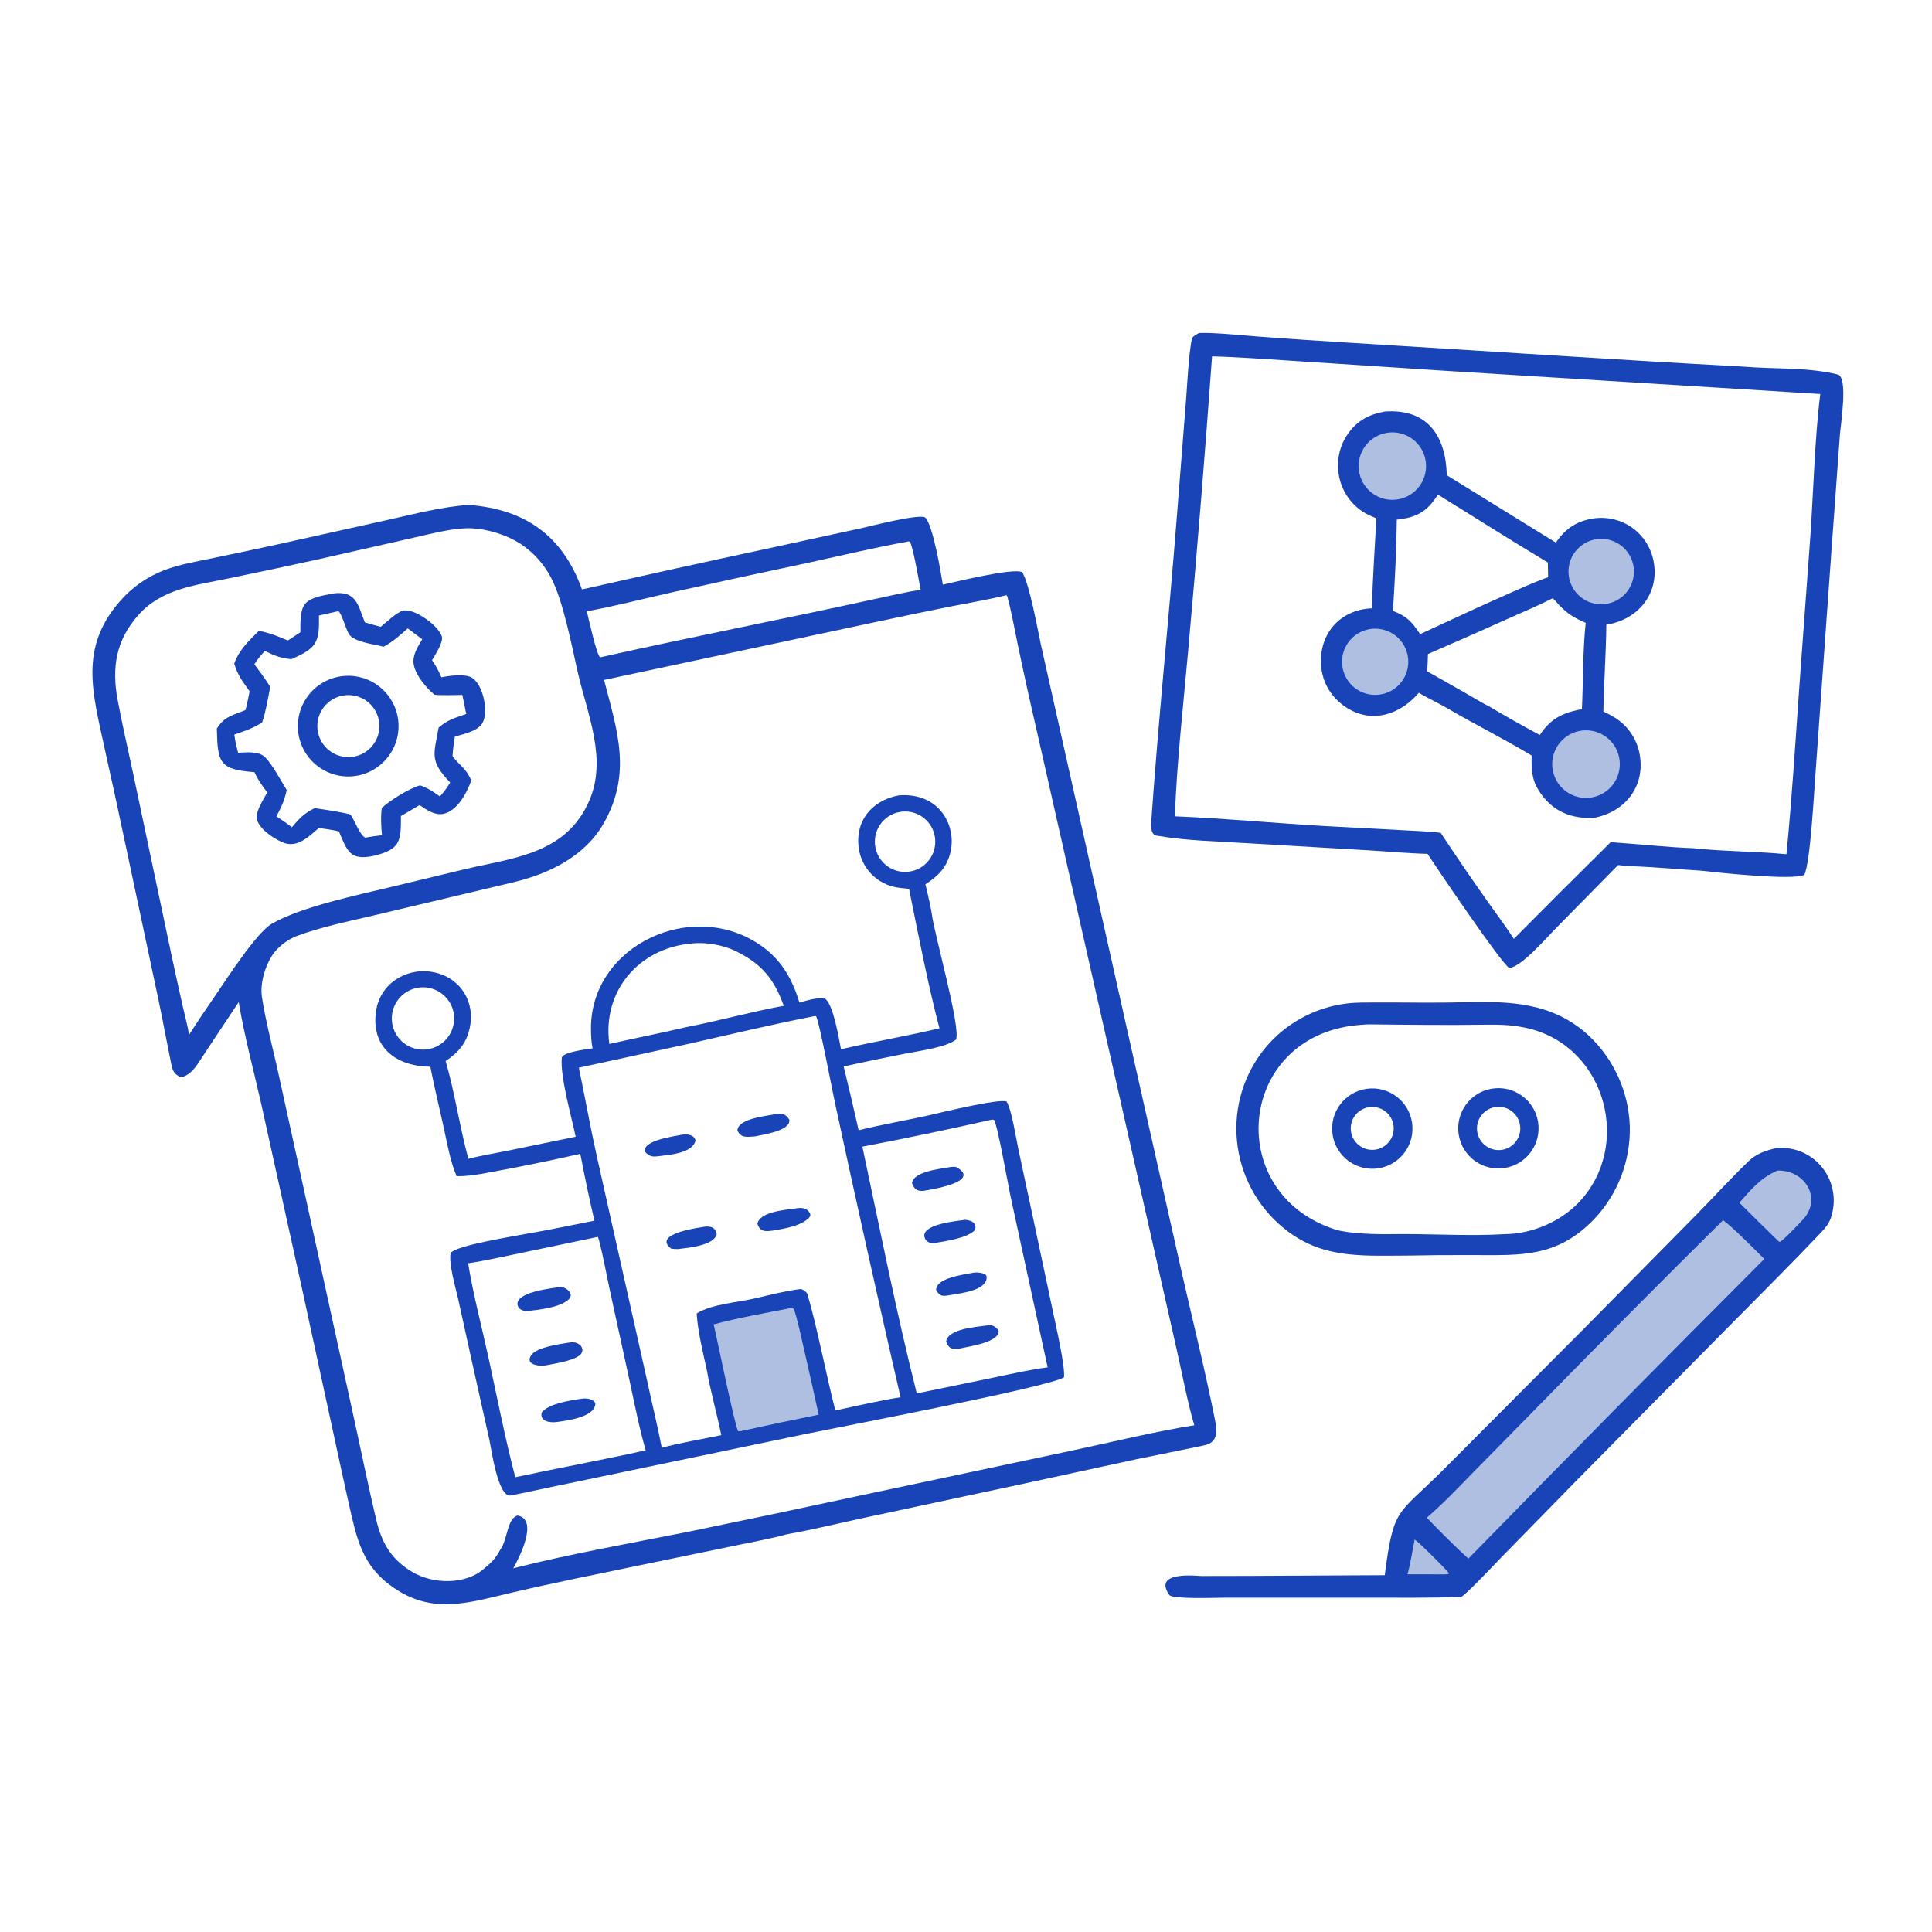
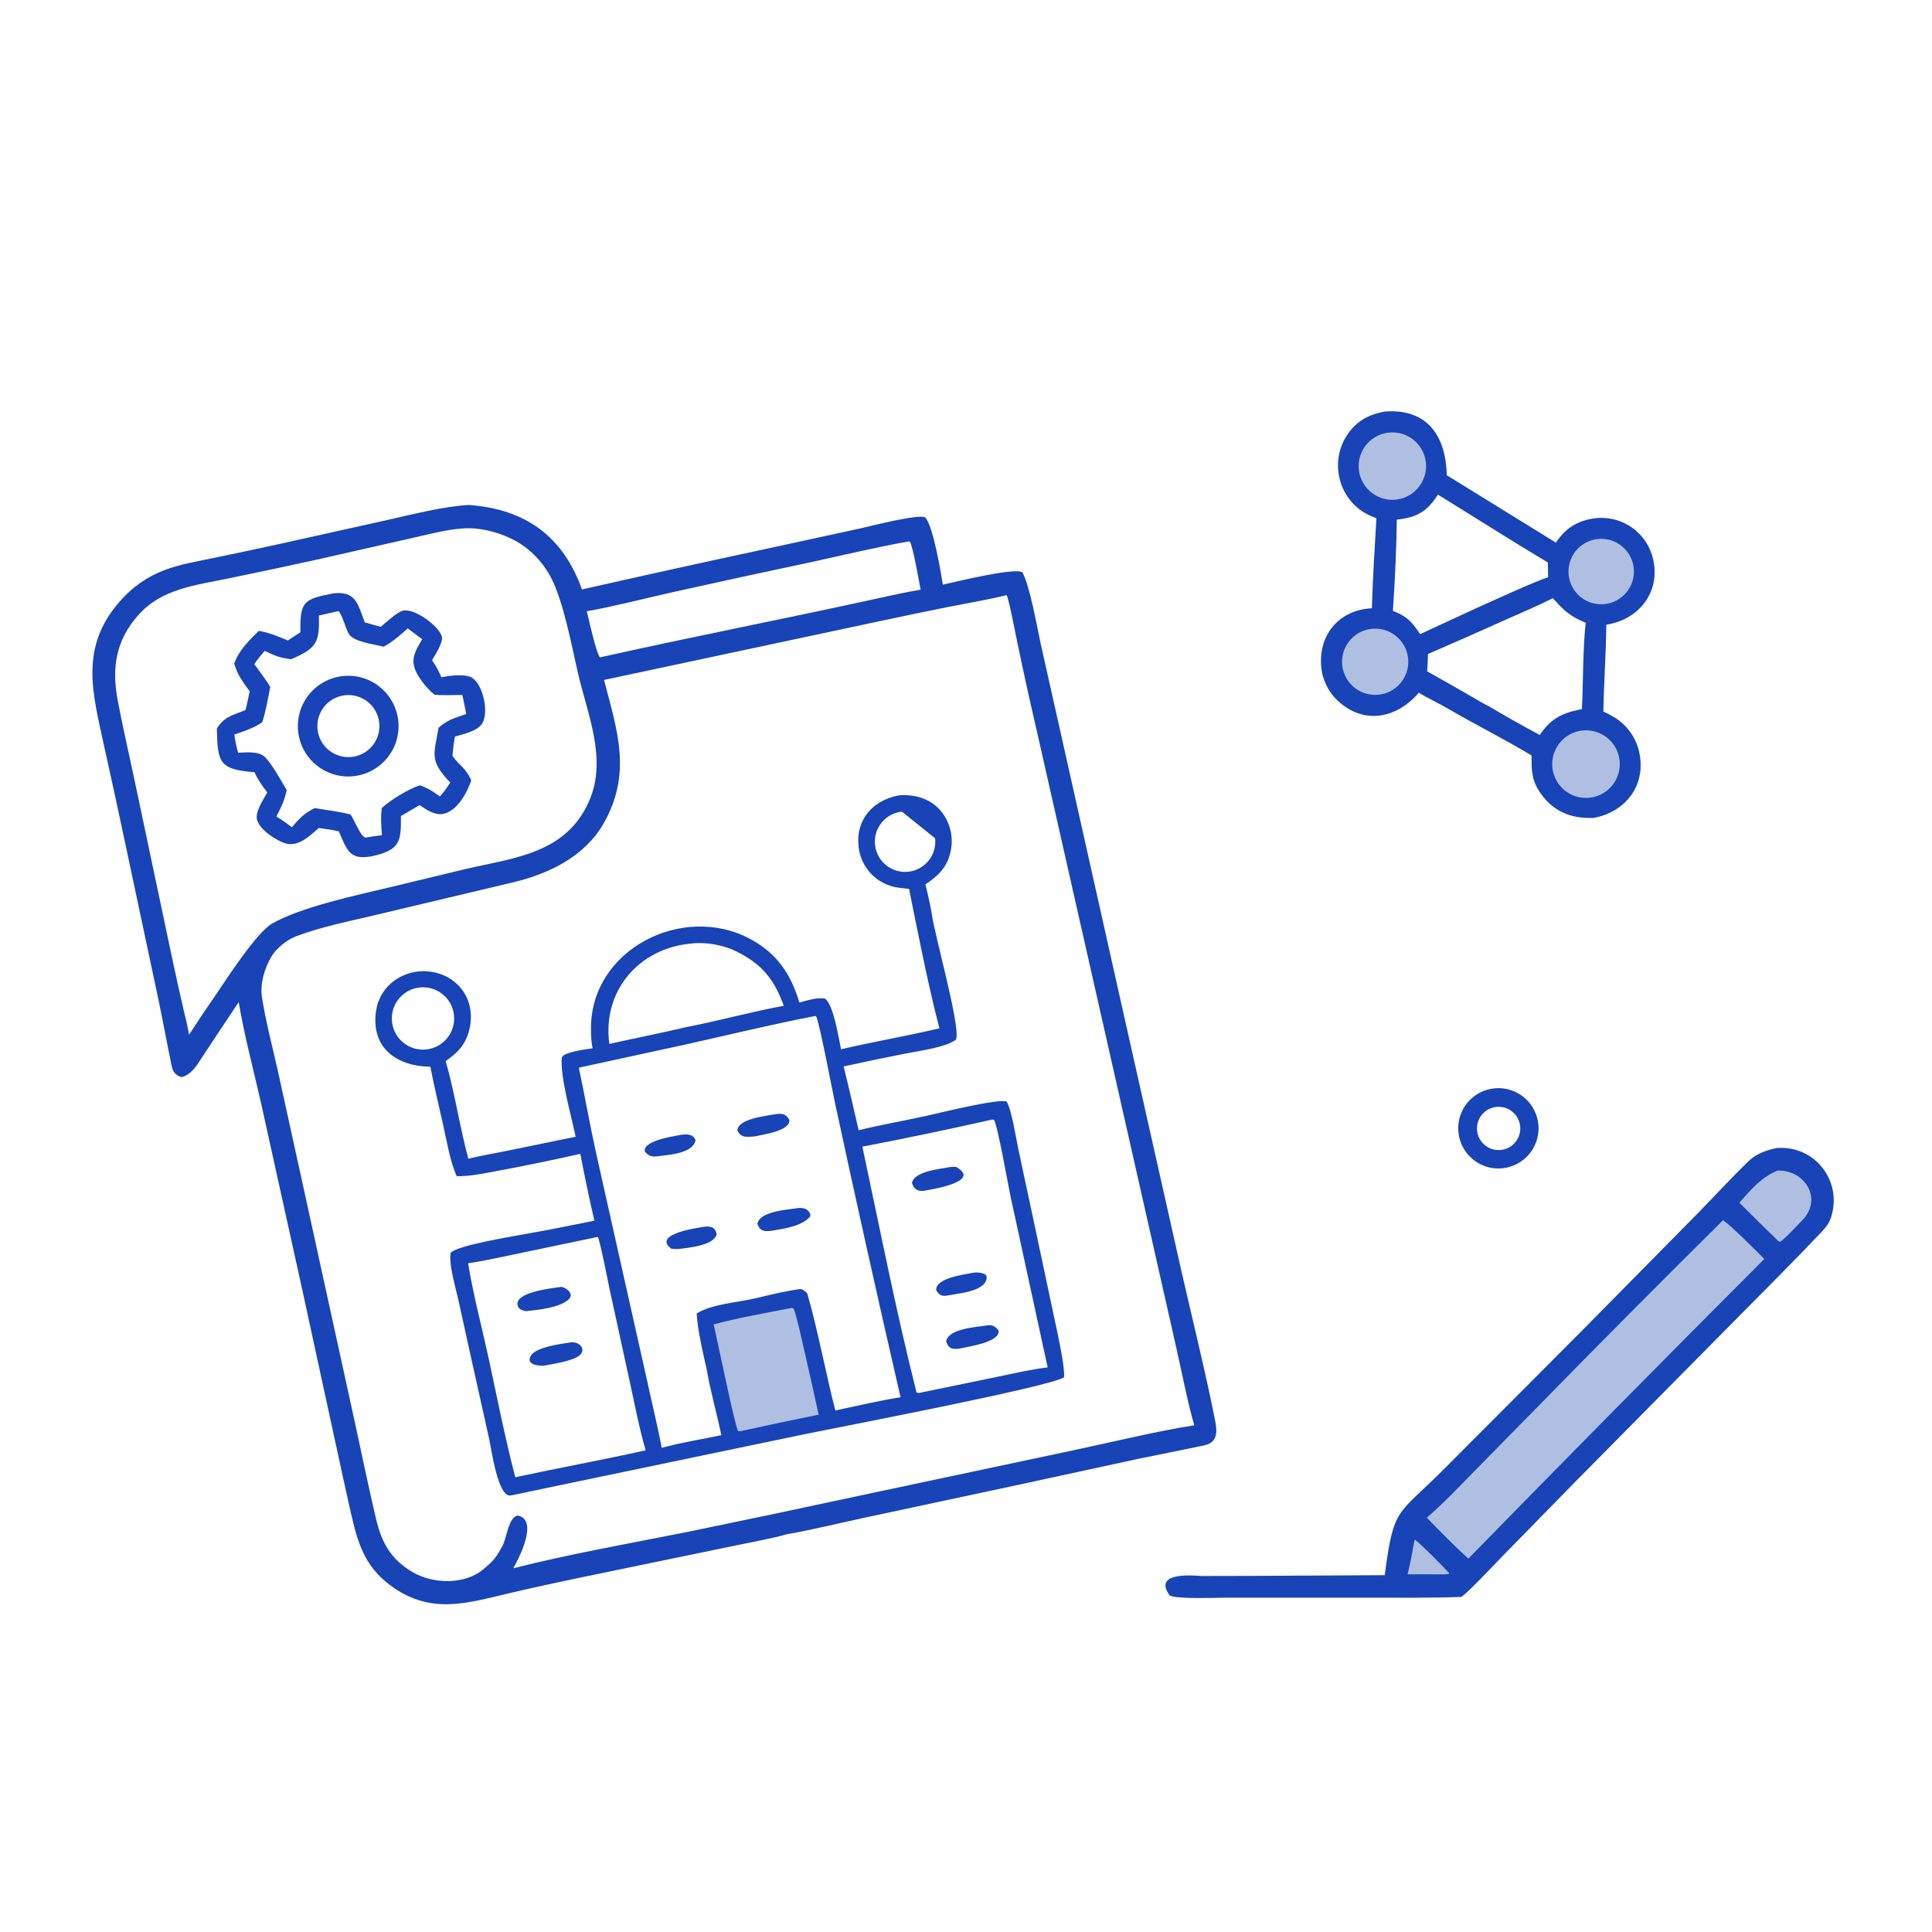
<svg xmlns="http://www.w3.org/2000/svg" width="381" height="381" viewBox="0 0 381 381">
  <path fill="#1844B7" transform="matrix(0.372 0 0 0.372 0 -0)" d="M248.585 267.696C278.488 269.897 298.384 284.161 308.522 312.479C340.938 305.13 373.399 297.977 405.902 291.019L456.328 280.063C461.255 278.981 488.474 271.917 490.66 274.487C494.729 279.272 498.768 303.281 499.813 309.919C506.997 308.381 537.231 300.876 541.93 303.336C545.915 310.141 549.929 333.203 551.798 341.735L562.415 389.083L596.261 540.215L626.536 674.878C632.451 700.772 638.882 726.56 644.07 752.611C645.229 758.434 645.863 764.607 638.519 766.179C626.62 768.726 614.667 771.017 602.754 773.503L540.457 787L459.032 804.418C445.797 807.249 429.943 811.124 416.885 813.395C410.59 815.294 396.741 817.886 390.092 819.268L339.227 829.78C316.509 834.495 293.508 839.077 270.87 844.378C248.356 849.651 229.33 856.067 208.434 841.519C191.661 829.842 189.076 815.401 184.783 796.551C182.775 787.705 180.887 778.8 178.961 769.991L160.175 683.441L138.529 585.4C134.628 568.092 129.402 548.537 126.541 531.24C119.219 542.123 112.015 553.17 104.754 564.09C102.854 566.947 99.693 570.439 96.128 570.99C93.213 570.182 91.643 568.16 91.034 565.227C88.597 553.508 86.473 541.735 84.01 530.018L66.506 447.64C62.886 430.449 59.159 413.28 55.325 396.135C49.063 367.139 41.905 343.196 63.772 318.52C70.086 311.277 78.083 305.697 87.06 302.272C95.445 299.067 104.169 297.69 112.944 295.852C124.982 293.359 137.006 290.802 149.017 288.181L205.559 275.609C218.95 272.615 235.144 268.425 248.585 267.696ZM320.222 360.441C327.275 387.647 335.12 409.935 319.935 436.644C309.91 454.045 291.044 463.198 272.18 467.701C247.438 473.606 222.811 479.459 198.046 485.309C184.614 488.481 169.886 491.438 156.98 496.336C152.056 498.205 146.351 502.778 143.794 507.269C140.221 513.209 137.804 521.627 138.872 528.631C140.716 540.712 144.185 554.066 146.951 566.146L160.522 627.925L187.127 749.48C191.238 768.125 194.988 786.755 199.4 805.426C202.345 817.887 207.302 826.599 218.487 833.284C229.544 839.892 247.138 840.391 257.083 831.141L257.638 830.683C262.238 826.826 263.178 825.102 266.101 820.022C268.892 815.172 269.225 804.695 274.409 803.393C285.678 805.641 275.216 825.817 272.101 831.392C300.174 824.175 335.17 817.903 363.941 812.211C393.808 806.077 423.645 799.793 453.449 793.358L569.595 768.699C588.629 764.653 614.334 758.462 633.121 755.57C629.803 744.548 626.303 726.498 623.627 714.707L605.437 634.221L549.494 386.876C546.026 371.951 542.726 356.989 539.596 341.99C538.734 337.934 534.879 317.702 533.692 315.599L533.2 315.589C523.606 317.941 512.646 319.802 502.858 321.717C490.895 324.12 478.948 326.597 467.016 329.149L320.222 360.441ZM100.23 548.511C104.741 541.526 109.37 534.617 114.115 527.789C120.129 518.953 135.932 494.491 144.024 489.75C159.465 480.703 190.245 474.312 207.996 470.039L246.644 460.719C272.414 454.716 299.88 452.682 312.225 424.832C322.249 402.219 311.182 378.33 306.057 355.406C302.931 341.423 298.515 318.867 292.428 306.841C288.751 299.53 283.272 293.276 276.509 288.669C268.028 282.957 254.8 279.133 244.572 280.201C237.103 280.648 224.613 283.84 216.776 285.61L168.71 296.505C153.03 299.964 137.324 303.307 121.594 306.533C103.984 310.226 85.753 311.911 73.17 326.233C61.388 339.643 59.157 353.981 62.397 371.244C64.885 384.496 67.944 397.668 70.749 410.884L91.039 506.948C92.98 516.038 94.985 525.115 97.054 534.177C97.984 538.284 99.618 544.508 100.23 548.511ZM311.081 324.028C311.991 327.777 316.224 347.015 318.114 348.472C366.698 337.593 415.739 328.079 464.386 317.417C472.106 315.724 480.266 313.883 488.042 312.613C487.155 308.112 484.057 289.855 482.334 287.133C481.245 286.991 481.704 286.915 480.939 287.165C464.678 290.046 446.33 294.439 430.059 297.98C405.408 303.187 380.787 308.532 356.196 314.017C342.554 317.067 324.38 321.737 311.081 324.028Z" />
-   <path fill="#1844B7" transform="matrix(0.372 0 0 0.372 0 -0)" d="M476.457 421.642C485.799 420.865 494.836 423.864 500.284 431.895C504.149 437.707 505.45 444.854 503.88 451.655C502.026 459.899 497.223 464.454 490.576 468.807C491.226 471.021 493.781 482.642 493.965 484.414C494.939 493.794 509.416 544.488 506.833 551.078C501.586 555.223 487.368 557.079 480.587 558.416C469.447 560.576 458.336 562.888 447.258 565.351C450 576.598 452.64 587.87 455.177 599.165C466.655 596.308 480.099 593.987 491.717 591.392C498.363 589.908 529.459 582.242 533.608 583.951C536.21 587.965 538.694 603.636 539.836 609.148L547.893 646.823L558.736 697.881C560.139 704.667 564.65 724.269 564.062 730.13C556.706 735.204 442.28 757.011 426.002 760.411L292.704 788.196C286.399 789.463 276.835 791.628 270.769 792.775C263.949 794.066 260.44 767.843 259.441 763.358L249.842 720.281L242.893 688.656C241.535 682.636 237.781 669.961 238.893 664.246C241.943 660.119 272.78 655.331 279.853 653.921C291.326 651.99 303.632 649.331 315.116 647.094C312.44 635.849 309.821 623.023 307.627 611.677C291.586 615.308 275.294 618.597 259.12 621.579C253.295 622.653 248.029 623.595 242.077 623.513C238.671 615.902 236.785 604.648 234.901 596.25C232.645 586.2 230.106 575.571 228.134 565.495C210.213 565.289 196.357 555.372 199.398 535.711C200.348 529.286 203.876 523.526 209.168 519.76C214.91 515.681 222.037 514.048 228.982 515.222C243.422 517.637 252.013 530.363 249.066 544.666C247.316 553.156 243.055 557.818 236.236 562.499C241.077 578.927 243.696 597.52 248.3 614.306C253.566 612.875 262.552 611.343 268.124 610.202L305.17 602.604C303.258 593.188 296.844 570.763 297.815 560.767C298.103 557.803 310.921 556.191 314.183 555.723C313.416 552.709 313.336 548.968 313.292 545.861C312.694 503.426 361.921 478.449 397.841 497.839C411.967 505.465 419.254 516.417 423.77 531.447C427.967 530.376 433.23 528.589 437.346 529.383C441.85 532.567 444.631 550.272 445.835 556.235C462.968 552.254 480.672 549.23 498.027 545.124C492.088 522.734 486.535 494.017 481.903 471.193C475.786 470.587 471.706 470.351 466.297 466.904C460.788 463.413 456.925 457.844 455.585 451.462C452.455 436.216 461.561 424.429 476.457 421.642ZM382.37 760.804C380.19 750.011 376.485 736.888 374.765 726.596C372.756 717.479 369.839 705.497 369.325 696.313C377.071 691.296 391.449 690.418 400.693 688.201C408.157 686.411 416.687 684.297 424.276 683.362C425.261 683.241 427.49 684.882 427.992 685.861C433.261 703.675 438.24 730.221 442.833 747.713C452.612 745.606 467.79 742.158 477.397 740.718C465.396 688.611 453.773 636.417 442.531 584.141C441.239 578.142 434.17 540.85 432.591 538.665L431.985 538.628C409.745 542.926 386.404 548.557 364.224 553.541L306.862 566.003C310.167 581.776 312.888 597.386 316.445 613.243L343.244 732.805C345.621 743.875 348.713 756.538 350.821 767.519C360.218 764.877 372.605 762.89 382.37 760.804ZM457.167 607.857C466.275 650.638 475.147 695.671 485.843 738.058C486.798 738.516 486.36 738.451 487.112 738.452L528.265 729.971C536.747 728.222 546.954 725.851 555.387 724.894L535.644 633.919C534.469 628.365 528.785 596.107 526.925 593.652C526.039 593.524 526.225 593.448 525.401 593.624C502.738 598.749 479.989 603.493 457.167 607.857ZM478.123 430.264C469.266 431.195 462.868 439.17 463.879 448.018C464.891 456.866 472.924 463.191 481.762 462.098C490.487 461.02 496.713 453.113 495.715 444.378C494.716 435.644 486.866 429.346 478.123 430.264ZM316.908 655.684L272.44 665.01C264.987 666.533 255.58 668.657 248.161 669.681C250.758 685.877 255.559 704.005 259.049 720.124C263.588 741.089 267.733 762.386 273.162 783.104C296.021 778.224 319.702 773.845 342.308 768.84C339.114 758.127 336.34 743.985 333.949 732.914L323.257 683.86C322.484 680.24 318.052 657.517 316.908 655.684ZM220.486 523.812C211.644 525.873 206.12 534.681 208.115 543.538C210.11 552.395 218.877 557.984 227.749 556.055C236.714 554.105 242.376 545.225 240.359 536.275C238.343 527.324 229.421 521.729 220.486 523.812ZM366.459 500.194C338.685 502.619 319.157 525.412 323.027 553.403C336.616 550.372 350.358 547.648 363.886 544.476C381.087 541.175 398.428 536.296 415.502 533.193C410.296 518.963 404 511.07 389.961 504.17C383.407 500.948 373.753 499.252 366.459 500.194Z" />
+   <path fill="#1844B7" transform="matrix(0.372 0 0 0.372 0 -0)" d="M476.457 421.642C485.799 420.865 494.836 423.864 500.284 431.895C504.149 437.707 505.45 444.854 503.88 451.655C502.026 459.899 497.223 464.454 490.576 468.807C491.226 471.021 493.781 482.642 493.965 484.414C494.939 493.794 509.416 544.488 506.833 551.078C501.586 555.223 487.368 557.079 480.587 558.416C469.447 560.576 458.336 562.888 447.258 565.351C450 576.598 452.64 587.87 455.177 599.165C466.655 596.308 480.099 593.987 491.717 591.392C498.363 589.908 529.459 582.242 533.608 583.951C536.21 587.965 538.694 603.636 539.836 609.148L547.893 646.823L558.736 697.881C560.139 704.667 564.65 724.269 564.062 730.13C556.706 735.204 442.28 757.011 426.002 760.411L292.704 788.196C286.399 789.463 276.835 791.628 270.769 792.775C263.949 794.066 260.44 767.843 259.441 763.358L249.842 720.281L242.893 688.656C241.535 682.636 237.781 669.961 238.893 664.246C241.943 660.119 272.78 655.331 279.853 653.921C291.326 651.99 303.632 649.331 315.116 647.094C312.44 635.849 309.821 623.023 307.627 611.677C291.586 615.308 275.294 618.597 259.12 621.579C253.295 622.653 248.029 623.595 242.077 623.513C238.671 615.902 236.785 604.648 234.901 596.25C232.645 586.2 230.106 575.571 228.134 565.495C210.213 565.289 196.357 555.372 199.398 535.711C200.348 529.286 203.876 523.526 209.168 519.76C214.91 515.681 222.037 514.048 228.982 515.222C243.422 517.637 252.013 530.363 249.066 544.666C247.316 553.156 243.055 557.818 236.236 562.499C241.077 578.927 243.696 597.52 248.3 614.306C253.566 612.875 262.552 611.343 268.124 610.202L305.17 602.604C303.258 593.188 296.844 570.763 297.815 560.767C298.103 557.803 310.921 556.191 314.183 555.723C313.416 552.709 313.336 548.968 313.292 545.861C312.694 503.426 361.921 478.449 397.841 497.839C411.967 505.465 419.254 516.417 423.77 531.447C427.967 530.376 433.23 528.589 437.346 529.383C441.85 532.567 444.631 550.272 445.835 556.235C462.968 552.254 480.672 549.23 498.027 545.124C492.088 522.734 486.535 494.017 481.903 471.193C475.786 470.587 471.706 470.351 466.297 466.904C460.788 463.413 456.925 457.844 455.585 451.462C452.455 436.216 461.561 424.429 476.457 421.642ZM382.37 760.804C380.19 750.011 376.485 736.888 374.765 726.596C372.756 717.479 369.839 705.497 369.325 696.313C377.071 691.296 391.449 690.418 400.693 688.201C408.157 686.411 416.687 684.297 424.276 683.362C425.261 683.241 427.49 684.882 427.992 685.861C433.261 703.675 438.24 730.221 442.833 747.713C452.612 745.606 467.79 742.158 477.397 740.718C465.396 688.611 453.773 636.417 442.531 584.141C441.239 578.142 434.17 540.85 432.591 538.665L431.985 538.628C409.745 542.926 386.404 548.557 364.224 553.541L306.862 566.003C310.167 581.776 312.888 597.386 316.445 613.243L343.244 732.805C345.621 743.875 348.713 756.538 350.821 767.519C360.218 764.877 372.605 762.89 382.37 760.804ZM457.167 607.857C466.275 650.638 475.147 695.671 485.843 738.058C486.798 738.516 486.36 738.451 487.112 738.452L528.265 729.971C536.747 728.222 546.954 725.851 555.387 724.894L535.644 633.919C534.469 628.365 528.785 596.107 526.925 593.652C526.039 593.524 526.225 593.448 525.401 593.624C502.738 598.749 479.989 603.493 457.167 607.857ZM478.123 430.264C469.266 431.195 462.868 439.17 463.879 448.018C464.891 456.866 472.924 463.191 481.762 462.098C490.487 461.02 496.713 453.113 495.715 444.378ZM316.908 655.684L272.44 665.01C264.987 666.533 255.58 668.657 248.161 669.681C250.758 685.877 255.559 704.005 259.049 720.124C263.588 741.089 267.733 762.386 273.162 783.104C296.021 778.224 319.702 773.845 342.308 768.84C339.114 758.127 336.34 743.985 333.949 732.914L323.257 683.86C322.484 680.24 318.052 657.517 316.908 655.684ZM220.486 523.812C211.644 525.873 206.12 534.681 208.115 543.538C210.11 552.395 218.877 557.984 227.749 556.055C236.714 554.105 242.376 545.225 240.359 536.275C238.343 527.324 229.421 521.729 220.486 523.812ZM366.459 500.194C338.685 502.619 319.157 525.412 323.027 553.403C336.616 550.372 350.358 547.648 363.886 544.476C381.087 541.175 398.428 536.296 415.502 533.193C410.296 518.963 404 511.07 389.961 504.17C383.407 500.948 373.753 499.252 366.459 500.194Z" />
  <path fill="#1844B7" transform="matrix(0.372 0 0 0.372 0 -0)" d="M421.26 640.68C424.156 640.175 427.785 639.825 429.432 643.381C429.644 643.838 429.629 644.663 429.301 645.063C425.299 649.954 415.285 651.425 409.613 652.367C405.571 652.904 402.892 653.016 401.524 648.705C402.775 642.443 416.052 641.395 421.26 640.68Z" />
  <path fill="#1844B7" transform="matrix(0.372 0 0 0.372 0 -0)" d="M411.248 590.622C414.822 590.143 416.407 590.386 418.459 593.612C419.137 599.478 404.665 601.448 400.069 602.445C396.111 602.647 392.802 603.493 390.907 599.248C391.262 593.005 405.95 591.641 411.248 590.622Z" />
  <path fill="#1844B7" transform="matrix(0.372 0 0 0.372 0 -0)" d="M374.403 650.193C377.551 650.248 379.045 650.792 379.949 654.116C378.89 660.296 364.509 661.536 359.442 662.153C358.689 662.142 356.045 662.133 355.661 661.83C345.39 653.732 372.362 650.522 374.403 650.193Z" />
  <path fill="#1844B7" transform="matrix(0.372 0 0 0.372 0 -0)" d="M360.844 601.641C363.827 601.108 367.682 601.123 368.71 604.495C367.361 611.201 355.549 612.091 350.068 612.811C346.302 613.284 344.434 613.525 341.829 610.462C340.758 604.672 356.515 602.5 360.844 601.641Z" />
  <path fill="#1844B7" transform="matrix(0.372 0 0 0.372 0 -0)" d="M522.86 702.693C525.879 702.029 527.481 703.006 529.349 705.275C530.456 711.5 513.375 713.837 508.607 714.922C504.699 715.364 502.973 715.065 501.567 711.22C502.423 704.476 517.228 703.498 522.86 702.693Z" />
  <path fill="#1844B7" transform="matrix(0.372 0 0 0.372 0 -0)" d="M503.794 618.668C504.489 618.597 506.468 618.391 507.021 618.711C520.88 626.729 492.148 630.771 489.642 631.281C486.205 631.578 484.606 630.347 483.476 627.176C484.278 621.006 498.449 619.65 503.794 618.668Z" />
-   <path fill="#1844B7" transform="matrix(0.372 0 0 0.372 0 -0)" d="M511.674 646.653C514.893 646.895 517.923 648.199 516.9 651.991C513.112 656.299 501.301 657.99 495.619 658.92C495.111 658.911 493.363 658.877 492.953 658.77C491.66 658.424 490.627 657.451 490.204 656.181C487.738 648.962 507.592 647.216 511.674 646.653Z" />
  <path fill="#1844B7" transform="matrix(0.372 0 0 0.372 0 -0)" d="M516.337 674.642C517.988 674.393 522.948 674.723 523.036 676.854C523.335 684.09 509.705 685.496 504.513 686.404C500.476 687.048 498.736 687.865 496.314 684.042C495.753 677.452 511.333 675.626 516.337 674.642Z" />
-   <path fill="#1844B7" transform="matrix(0.372 0 0 0.372 0 -0)" d="M306.99 741.672C310.096 741.17 313.675 740.96 315.622 743.783C315.767 751.201 300.793 753.056 295.391 753.817C291.852 754.372 285.952 753.683 287.175 748.773C291.026 744.083 301.343 742.617 306.99 741.672Z" />
  <path fill="#1844B7" transform="matrix(0.372 0 0 0.372 0 -0)" d="M297.687 682.195C300.99 682.891 304.202 686.244 301.604 688.704C296.68 693.366 285.31 694.346 278.817 695.101C277.035 694.744 275.019 694.158 274.455 692.177C272.397 684.944 292.871 682.86 297.687 682.195Z" />
  <path fill="#1844B7" transform="matrix(0.372 0 0 0.372 0 -0)" d="M302.052 711.686C307.534 710.754 311.004 715.733 307.029 718.667C302.952 721.675 293.54 722.943 288.332 723.984C285.201 724.192 278.335 723.324 281.577 718.454C284.443 714.15 296.834 712.499 302.052 711.686Z" />
  <path fill="#AEBFE2" transform="matrix(0.372 0 0 0.372 0 -0)" d="M418.274 693.609C420.251 693.338 419.497 693.052 420.838 693.887C422.837 699.643 424.635 708.397 426.039 714.503C428.764 726.3 431.416 738.115 433.994 749.946C420.633 752.637 407.297 755.45 393.987 758.385C392.689 758.714 392.651 758.774 391.333 758.729C389.749 757.07 379.939 708.614 378.318 702.097C390.922 698.678 405.366 696.138 418.274 693.609Z" />
  <path fill="#1844B7" transform="matrix(0.372 0 0 0.372 0 -0)" d="M176.313 314.637C188.694 312.976 189.659 320.246 193.397 329.92C195.996 330.748 199.146 331.543 201.813 332.292C204.684 329.982 210.285 324.646 213.462 323.76C219.391 322.106 232.722 331.781 234.247 337.486C235.061 340.53 230.537 347.442 229.039 349.972C231.391 353.484 232.336 355.195 233.971 359.022C238.375 358.197 246.572 357.002 250.278 359.332C256.167 363.035 259.142 377.441 255.77 383.311C253.313 387.587 245.592 389.185 241.129 390.464C240.526 394.245 240.146 396.991 239.887 400.797C243.49 405.821 246.918 406.959 249.824 413.711C247.607 420.231 242.401 430.038 234.887 431.461C230.429 432.306 225.965 429.225 222.448 426.792L212.532 432.609C212.657 445.988 212.139 450.338 198.168 453.695C185.417 456.409 184.111 451.136 179.644 440.725C175.974 439.873 172.75 439.45 169.013 438.929C163.218 443.963 156.942 450.254 148.954 446.161C144.279 443.964 138.152 439.866 136.338 434.874C134.897 430.908 139.695 423.687 141.684 420.095C139.084 416.668 136.666 413.294 134.904 409.365C116.318 407.853 115.346 404.576 114.949 386.226C118.966 379.801 123.183 379.27 130.102 376.432C130.965 373.563 131.685 369.515 132.345 366.475C128.41 360.865 126.235 358.495 124.164 351.818C126.727 344.51 131.829 339.794 137.257 334.396C143.413 335.651 146.731 337.07 152.601 339.533L159.245 335.16C159.024 318.923 160.874 317.632 176.313 314.637ZM169.039 326.311C169.495 340.752 167.791 343.624 154.385 349.468C148.075 348.64 146.153 347.796 140.321 345.062C138.442 347.299 136.338 349.641 134.84 352.127C137.419 355.683 141.097 360.462 143.266 364.133C142.232 369.486 140.745 377.967 138.981 382.92C134.267 386.129 129.602 387.492 124.215 389.426C124.777 393.305 125.19 395.255 126.229 399.036C130.893 398.856 137.301 398.055 140.703 401.576C144.5 405.507 148.959 413.842 151.991 418.827C150.666 424.789 149.321 427.347 146.526 432.834C149.763 434.856 151.714 436.218 154.732 438.557C158.783 433.752 161.118 431.251 166.831 428.383C172.498 429.29 180.381 430.347 185.825 431.776C188.311 435.474 190.689 442.589 193.594 444.059C196.575 443.581 199.508 443.081 202.512 442.764C202.017 438.13 201.776 432.987 202.393 428.363C206.569 424.373 217.049 417.88 222.711 416.323C227.082 417.941 229.405 419.478 233.215 422.212C235.757 419.301 236.606 418.11 238.661 414.826C227.644 403.226 229.928 400.371 232.507 385.751C237.471 381.439 241.02 380.676 247.144 378.509C246.492 375.301 245.828 371.536 245.078 368.409C241.121 368.456 234.174 368.682 230.385 368.315C225.998 364.803 219.852 357.415 219.244 351.677C218.739 346.919 221.513 342.837 223.833 338.889L216.159 333.129C212.083 336.72 208.222 340.272 203.376 342.824C198.49 341.574 187.681 340.322 185.055 336.242C183.297 333.513 181.778 326.891 179.655 324.109L178.819 324.097L169.039 326.311Z" />
  <path fill="#1844B7" transform="matrix(0.372 0 0 0.372 0 -0)" d="M184.505 358.244C199.134 358.199 211.075 369.937 211.279 384.564C211.483 399.192 199.875 411.259 185.251 411.621C175.648 411.86 166.658 406.92 161.71 398.687C156.762 390.455 156.619 380.198 161.335 371.83C166.052 363.463 174.9 358.274 184.505 358.244ZM187.954 401.04C196.881 399.23 202.638 390.51 200.795 381.59C198.951 372.669 190.209 366.945 181.296 368.822C172.43 370.689 166.743 379.375 168.576 388.248C170.41 397.121 179.074 402.841 187.954 401.04Z" />
-   <path fill="#1844B7" transform="matrix(0.372 0 0 0.372 0 -0)" d="M635.617 176.533C643.834 176.218 658.331 177.762 666.842 178.41C683.322 179.642 699.811 180.756 716.307 181.753C785.615 185.961 854.847 190.63 924.241 194.361C940.263 195.723 958.815 194.608 974.267 198.555C979.839 199.978 975.745 225.347 975.353 230.679L971.044 289.812L962.451 409.841C961.707 419.367 959.694 457.852 956.494 463.758C950.826 466.882 910.391 462.554 901.677 461.556C890.232 460.884 878.818 459.769 867.361 459.287C864.159 459.153 860.964 458.982 857.782 458.577L824.131 492.787C819.647 497.349 806.054 513.017 800.003 513.113C795.306 509.939 761.875 460.458 756.739 452.654C746.572 452.398 734.853 451.314 724.542 450.716L661.866 447.043C645.815 446.013 629.328 445.774 613.514 443.043C610.132 442.92 610.096 438.428 610.299 435.539C614.028 382.437 619.522 329.151 623.701 276.114L628.747 211.971C629.497 202.227 630.017 189.405 631.79 179.672C632.021 178.406 634.392 177.228 635.617 176.533ZM763.757 441.526C772.052 454.113 780.563 466.557 789.287 478.852C793.369 484.66 798.786 491.831 802.503 497.719C819.534 480.541 836.651 463.45 853.856 446.446C867.786 447.419 884.004 449.159 897.623 449.662C914.247 451.445 931.478 451.271 947.038 452.86C949.939 423.198 951.713 394.42 953.816 364.749L959.745 283.754C961.314 260.731 962.096 231.381 964.98 208.877L768.89 196.739L685.082 191.269C671.425 190.424 656.169 189.249 642.541 188.912C638.771 241.116 634.533 293.284 629.828 345.412C627.333 373.461 623.793 404.827 622.823 432.745C649.357 433.822 676.87 436.497 703.584 437.983L744.533 440.163C749.676 440.469 758.933 440.792 763.757 441.526Z" />
  <path fill="#1844B7" transform="matrix(0.372 0 0 0.372 0 -0)" d="M734.216 218.149C756.897 216.588 766.441 231.204 766.976 251.931L824.809 287.65C829.45 280.717 835.094 276.675 843.365 275.082C850.883 273.588 858.686 275.204 864.993 279.56C871.328 284.007 875.577 290.843 876.762 298.491C879.482 315.174 867.943 328.667 851.548 331.155C851.389 346.356 850.239 361.892 849.984 377.184C852.079 378.143 854.113 379.229 856.075 380.436C862.663 384.553 867.318 391.148 868.991 398.734C872.767 416.029 862.084 430.393 844.866 433.583L842.774 433.605C831.238 433.691 822.126 429.07 815.891 419.345C811.813 412.986 811.867 407.663 811.942 400.516C797.752 391.934 781.875 384.03 767.476 375.592C762.525 372.69 757.098 370.284 752.163 367.234C741.015 380.294 724.095 384.401 710.167 372.365C704.348 367.387 700.802 360.259 700.341 352.615C699.22 335.901 710.376 323.207 727.275 322.462C727.653 307.017 728.824 290.245 729.659 274.749C726.824 273.605 724.558 272.692 721.984 270.959C715.388 266.445 710.943 259.412 709.696 251.517C708.437 243.954 710.196 236.199 714.596 229.919C719.597 222.828 725.959 219.63 734.216 218.149ZM756.992 346.712C756.882 349.75 756.825 352.851 756.531 355.871C763.703 359.89 770.855 363.947 777.986 368.039C780.712 369.599 786.527 373.114 789.225 374.368C798.126 379.657 807.143 384.748 816.269 389.638C821.638 381.498 827.626 378.197 836.836 376.276C837.422 376.153 838.009 376.042 838.598 375.941C839.318 361.392 839.032 344.574 840.612 330.163C834.518 327.529 831.121 325.555 826.425 320.641C825.785 319.972 823.591 317.362 823.071 317.169C815.37 321.097 806.252 324.924 798.279 328.491C784.563 334.669 770.8 340.743 756.992 346.712ZM762.274 262.207C758.22 268.656 753.773 272.851 745.974 274.583C744.158 274.978 742.323 275.276 740.475 275.476C740.335 289.7 739.413 309.535 738.412 323.841C746.041 326.83 748.34 329.502 752.846 336.159L783.25 322.105C790.708 318.813 814.154 307.949 820.7 306.042L820.548 298.192C800.641 286.289 781.924 274.327 762.274 262.207Z" />
  <path fill="#AEBFE2" transform="matrix(0.372 0 0 0.372 0 -0)" d="M839.17 387.231C848.955 386.351 857.624 393.514 858.604 403.29C859.584 413.065 852.51 421.807 842.745 422.888C836.338 423.597 830.045 420.81 826.263 415.591C822.481 410.371 821.795 403.522 824.465 397.655C827.135 391.788 832.75 387.808 839.17 387.231Z" />
  <path fill="#AEBFE2" transform="matrix(0.372 0 0 0.372 0 -0)" d="M733.713 229.773C743.332 227.327 753.102 233.188 755.472 242.826C757.842 252.464 751.905 262.187 742.248 264.481C732.699 266.749 723.107 260.892 720.763 251.361C718.42 241.83 724.201 232.192 733.713 229.773Z" />
  <path fill="#AEBFE2" transform="matrix(0.372 0 0 0.372 0 -0)" d="M724.841 333.759C730.985 332.262 737.458 334.185 741.79 338.791C746.121 343.398 747.641 349.978 745.769 356.018C743.897 362.058 738.922 366.625 732.745 367.974C723.35 370.027 714.052 364.141 711.888 354.771C709.724 345.402 715.498 336.035 724.841 333.759Z" />
  <path fill="#AEBFE2" transform="matrix(0.372 0 0 0.372 0 -0)" d="M846.638 285.788C856.195 284.57 864.913 291.373 866.056 300.94C867.198 310.506 860.326 319.171 850.751 320.237C841.282 321.292 832.735 314.513 831.606 305.053C830.476 295.593 837.187 286.993 846.638 285.788Z" />
-   <path fill="#1844B7" transform="matrix(0.372 0 0 0.372 0 -0)" d="M776.289 531.258C800.508 530.735 823.126 531.315 842.252 548.999C855.625 561.571 863.447 578.946 863.993 597.292C864.388 615.436 857.625 633.007 845.166 646.203C825.493 666.678 806.596 665.406 781.007 665.345C769.212 665.284 757.417 665.373 745.625 665.613C719.754 665.698 698.421 667.353 677.773 648.712C664.355 636.518 656.339 619.487 655.494 601.375C654.66 583.486 660.999 566.004 673.106 552.807C684.051 541.039 698.866 533.604 714.843 531.862C719.483 531.372 724.149 531.461 728.807 531.432C744.63 531.332 760.472 531.801 776.289 531.258ZM797.823 654.243C811.943 654.102 826.984 647.749 836.763 637.617C865.391 607.851 851.517 555.642 811.032 545.378C803.245 543.404 796.043 543.089 788.033 543.208C767.403 543.514 746.776 543.258 726.149 543.034C725.033 543.021 723.572 543.09 722.474 543.213C656.093 547.049 647.419 632.219 707.751 651.754C714.643 653.985 729.493 654.375 737.032 654.243C756.897 653.893 778.093 655.431 797.823 654.243Z" />
-   <path fill="#1844B7" transform="matrix(0.372 0 0 0.372 0 -0)" d="M724.54 577.193C736.128 575.574 746.853 583.606 748.559 595.182C750.265 606.757 742.314 617.541 730.751 619.334C719.065 621.146 708.141 613.092 706.416 601.393C704.692 589.693 712.829 578.83 724.54 577.193ZM728.741 609.5C734.957 608.791 739.436 603.199 738.77 596.979C738.105 590.758 732.544 586.24 726.319 586.863C720.032 587.491 715.46 593.119 716.132 599.401C716.805 605.682 722.464 610.215 728.741 609.5Z" />
  <path fill="#1844B7" transform="matrix(0.372 0 0 0.372 0 -0)" d="M790.712 577.156C802.337 575.154 813.376 582.983 815.329 594.617C817.283 606.251 809.407 617.257 797.765 619.161C786.192 621.055 775.266 613.236 773.324 601.671C771.381 590.106 779.155 579.146 790.712 577.156ZM796.256 609.548C801.722 608.677 805.789 604.031 805.927 598.497C806.01 595.183 804.656 591.994 802.213 589.752C799.771 587.509 796.478 586.433 793.182 586.799C789.041 587.258 785.474 589.926 783.862 593.768C782.25 597.611 782.846 602.025 785.42 605.302C787.994 608.579 792.141 610.204 796.256 609.548Z" />
  <path fill="#1844B7" transform="matrix(0.372 0 0 0.372 0 -0)" d="M941.821 608.596C944.534 608.492 946.306 608.433 949.019 608.905C956.282 610.134 962.752 614.219 966.983 620.249C971.368 626.452 973.037 634.172 971.607 641.632C970.457 647.749 968.79 649.789 964.37 654.433C949.654 669.894 934.387 685.143 919.368 700.299L836.462 784.12L796.439 825.007C792.519 829.052 778.593 843.904 774.705 846.558C757.799 847.167 740.62 846.961 723.682 846.965L648.943 846.976C643.36 847.01 621.503 847.809 619.894 845.529C610.726 832.54 634.92 835.47 636.816 835.465L662.046 835.415L734.085 835.031C738.875 798.272 740.59 803.775 765.484 778.789L839.016 705.03L899.243 643.987C908.489 634.564 917.626 624.578 927.093 615.426C931.072 611.579 936.501 609.744 941.821 608.596Z" />
  <path fill="#AEBFE2" transform="matrix(0.372 0 0 0.372 0 -0)" d="M913.428 646.854C918.219 650.153 930.613 662.789 935.303 667.4C882.717 720.071 830.417 773.025 778.404 826.262C770.929 819.493 763.399 811.785 756.368 804.562C765.455 796.708 772.908 788.758 781.298 780.198L811.32 749.676C845.071 715.12 879.108 680.845 913.428 646.854Z" />
  <path fill="#AEBFE2" transform="matrix(0.372 0 0 0.372 0 -0)" d="M942.263 620.545C956.97 620.09 966.379 635.655 955.45 646.859C952.789 649.587 946.473 656.57 943.504 658.388L942.668 657.875C935.76 651.158 928.896 644.394 922.078 637.585C928.446 630.405 933.405 624.346 942.263 620.545Z" />
  <path fill="#AEBFE2" transform="matrix(0.372 0 0 0.372 0 -0)" d="M749.941 816.128C752.301 817.549 765.888 831.276 768.143 833.881L767.983 834.387L766.125 834.593L746.158 834.557C747.556 829.542 748.908 821.454 749.941 816.128Z" />
</svg>